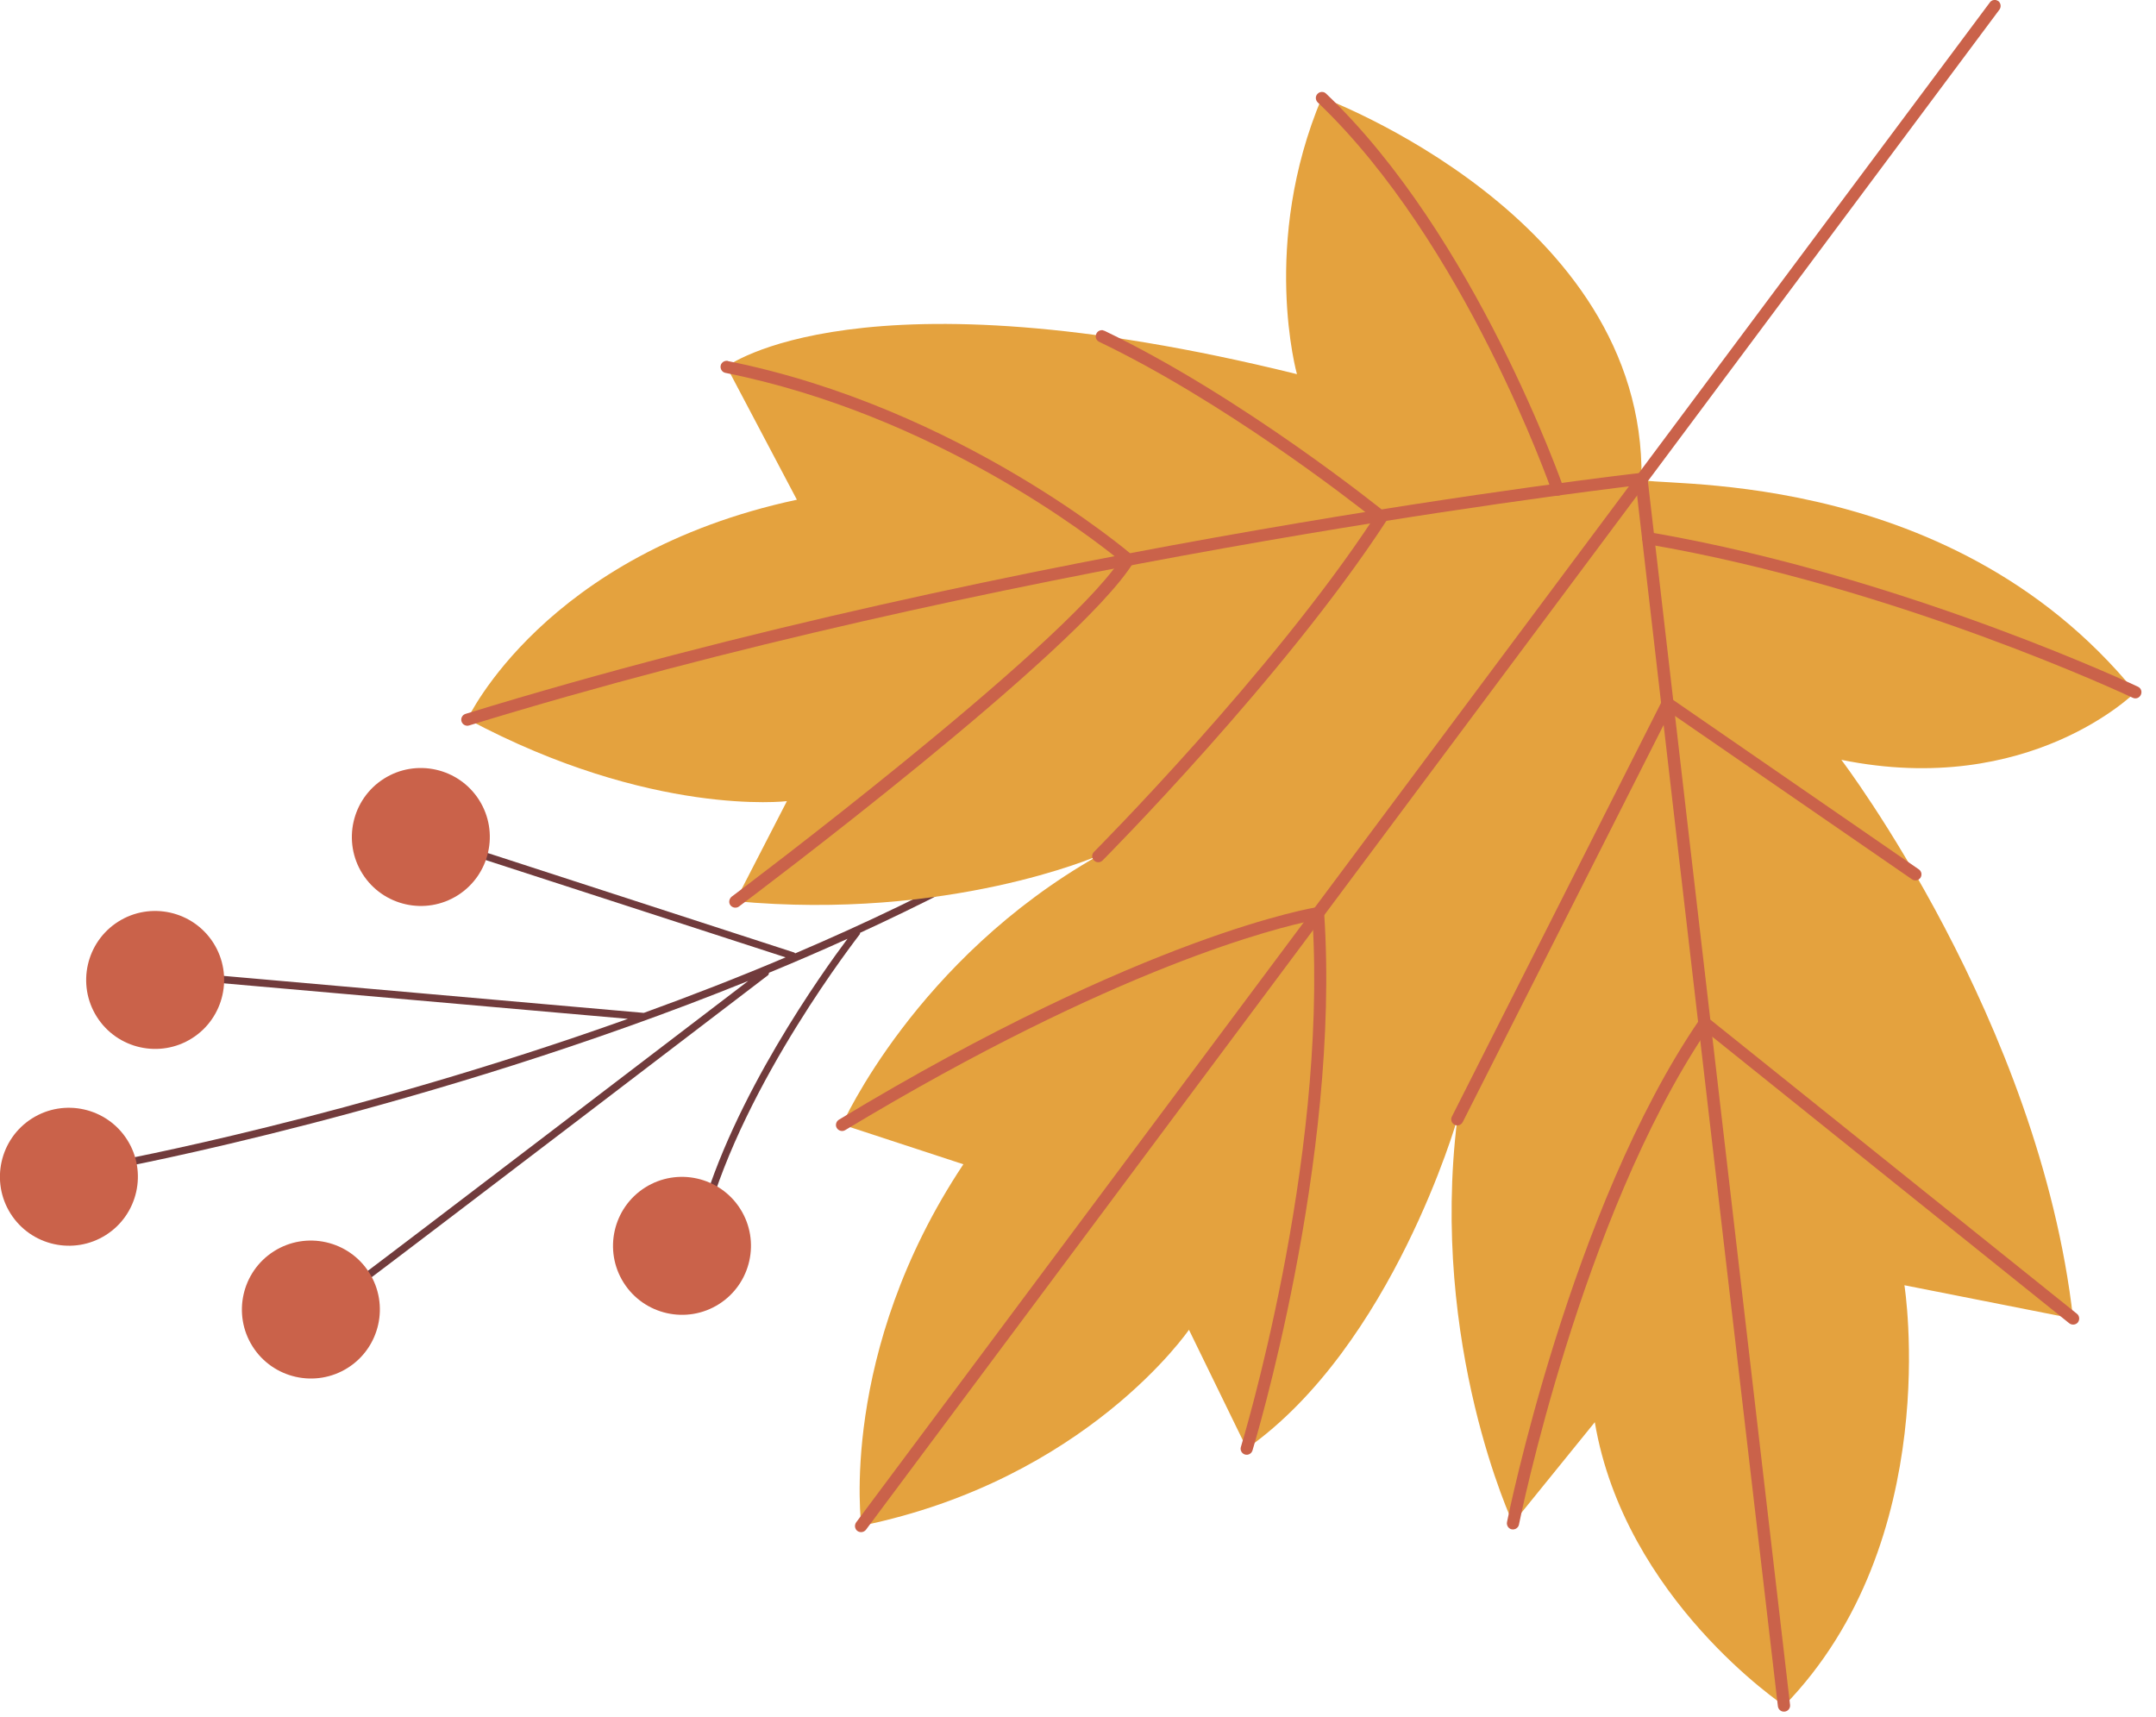
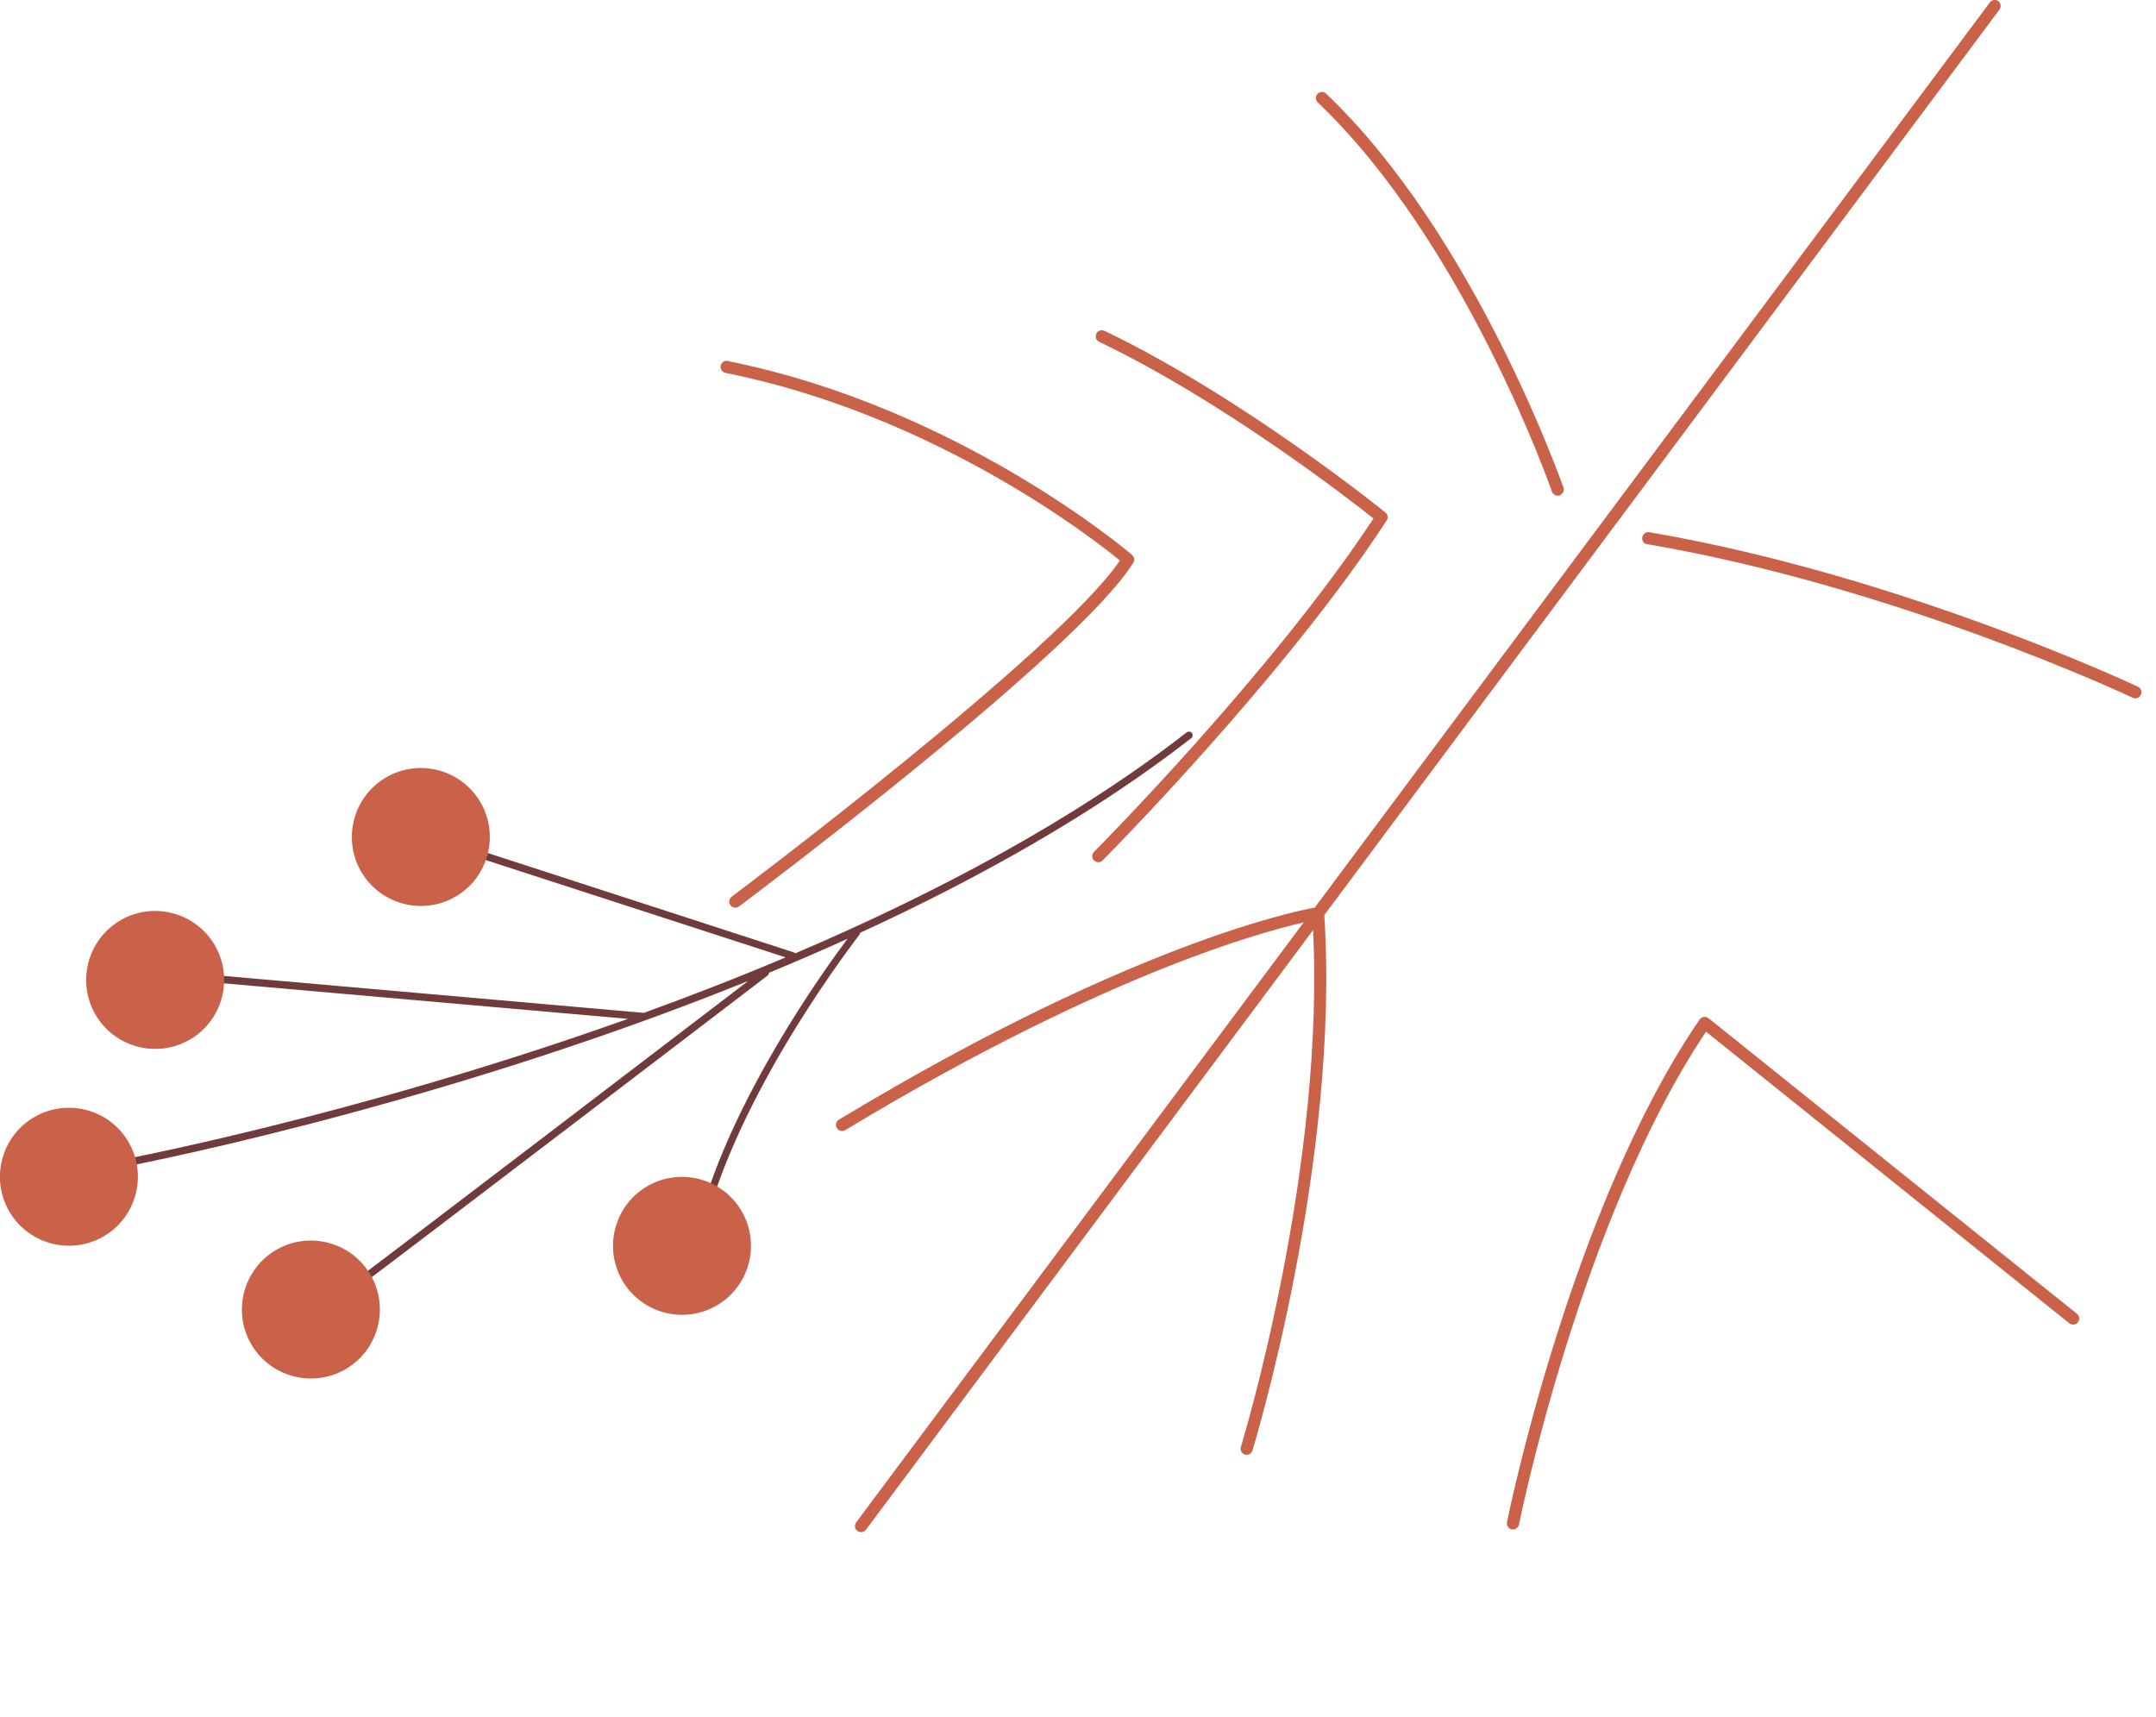
<svg xmlns="http://www.w3.org/2000/svg" width="108" height="86" viewBox="0 0 108 86" fill="none">
  <g clip-path="url(#clip0_6912_1508)">
    <path d="M5.583 58.578C5.813 58.538 21.373 55.648 37.483 49.138C34.103 51.718 20.203 62.338 17.713 64.198C17.633 64.258 17.613 64.378 17.673 64.458C17.733 64.538 17.843 64.558 17.933 64.498C20.753 62.388 38.273 49.008 38.453 48.868C38.503 48.838 38.513 48.788 38.523 48.728C39.833 48.188 41.153 47.618 42.453 47.028C41.213 48.688 36.703 54.968 35.043 61.038C35.013 61.138 35.073 61.238 35.173 61.258C35.173 61.258 35.173 61.258 35.183 61.258C35.273 61.278 35.373 61.218 35.393 61.128C37.293 54.168 43.013 46.888 43.063 46.808C43.083 46.788 43.083 46.758 43.083 46.728C49.023 43.998 54.803 40.768 59.673 36.978C59.753 36.918 59.763 36.798 59.703 36.718C59.673 36.678 59.633 36.658 59.593 36.648C59.543 36.648 59.493 36.648 59.443 36.688C53.763 41.108 46.813 44.778 39.833 47.758C39.813 47.748 39.813 47.728 39.793 47.718L22.543 42.118C22.543 42.118 22.533 42.118 22.523 42.118C22.433 42.098 22.343 42.148 22.313 42.238C22.283 42.338 22.333 42.438 22.433 42.468L39.353 47.958C36.973 48.968 34.593 49.888 32.253 50.738C32.253 50.738 32.243 50.738 32.233 50.738L9.523 48.738C9.423 48.738 9.333 48.808 9.323 48.908C9.323 49.008 9.373 49.098 9.493 49.108L31.453 51.038C17.683 55.958 5.723 58.178 5.513 58.208C5.413 58.228 5.343 58.318 5.363 58.418C5.383 58.518 5.483 58.578 5.573 58.568L5.583 58.578Z" fill="#713B3C" />
    <path d="M5.302 61.868C6.912 60.848 7.392 58.708 6.372 57.098C5.352 55.488 3.212 55.008 1.602 56.028C-0.008 57.048 -0.488 59.188 0.532 60.798C1.552 62.408 3.692 62.888 5.302 61.868Z" fill="#CA624A" />
    <path d="M17.423 68.52C19.033 67.5 19.513 65.36 18.493 63.75C17.473 62.14 15.333 61.66 13.723 62.68C12.113 63.7 11.633 65.84 12.653 67.45C13.673 69.06 15.813 69.54 17.423 68.52Z" fill="#CA624A" />
    <path d="M22.931 44.848C24.541 43.828 25.021 41.688 24.001 40.078C22.981 38.468 20.841 37.988 19.231 39.008C17.621 40.028 17.141 42.168 18.161 43.778C19.181 45.388 21.321 45.868 22.931 44.848Z" fill="#CA624A" />
    <path d="M36.013 65.329C37.623 64.309 38.103 62.169 37.083 60.559C36.063 58.949 33.923 58.469 32.313 59.489C30.703 60.509 30.223 62.649 31.243 64.259C32.263 65.869 34.403 66.349 36.013 65.329Z" fill="#CA624A" />
    <path d="M9.622 52.009C11.232 50.989 11.712 48.849 10.692 47.239C9.672 45.629 7.532 45.149 5.922 46.169C4.312 47.189 3.832 49.329 4.852 50.939C5.872 52.549 8.012 53.029 9.622 52.009Z" fill="#CA624A" />
-     <path d="M82.228 23.993C82.228 24.493 97.448 22.993 106.968 34.673C106.968 34.673 101.678 39.983 92.238 38.063C92.238 38.063 102.158 51.113 103.848 66.053L95.398 64.383C95.398 64.383 97.428 77.163 89.378 85.443C89.378 85.443 81.388 80.113 79.888 71.243L75.788 76.303C75.788 76.303 71.608 67.393 72.998 56.063C72.998 56.063 69.758 67.413 62.458 72.563L59.558 66.613C59.558 66.613 54.428 74.123 43.148 76.433C43.148 76.433 41.978 67.763 48.258 58.323L42.188 56.333C42.188 56.333 45.868 48.043 55.018 42.863C55.018 42.863 47.528 46.143 36.838 45.143L39.418 40.133C39.418 40.133 32.628 40.953 23.418 36.023C23.418 36.023 27.258 27.743 39.918 25.033L36.398 18.363C36.398 18.363 43.008 13.313 64.968 18.743C64.968 18.743 63.128 12.203 66.218 4.883C66.218 4.883 82.408 10.853 82.228 23.963V23.993Z" fill="#E4A23E" />
    <path d="M99.978 0.001C99.978 0.001 100.068 0.031 100.098 0.051C100.228 0.151 100.258 0.341 100.158 0.481L43.378 76.631C43.278 76.761 43.088 76.791 42.948 76.691C42.818 76.591 42.788 76.401 42.888 76.261L99.678 0.121C99.748 0.021 99.868 -0.019 99.978 0.001Z" fill="#CA624A" />
-     <path d="M82.289 23.691C82.419 23.711 82.519 23.821 82.529 23.951C84.809 43.751 89.629 84.991 89.669 85.401C89.689 85.571 89.569 85.721 89.399 85.741C89.229 85.761 89.079 85.641 89.059 85.471C89.009 85.061 84.239 44.231 81.949 24.321C78.679 24.711 49.609 28.311 23.499 36.341C23.339 36.391 23.169 36.301 23.119 36.141C23.069 35.981 23.159 35.811 23.319 35.761C50.949 27.261 81.879 23.721 82.189 23.691C82.219 23.691 82.249 23.691 82.279 23.691H82.289Z" fill="#CA624A" />
    <path d="M66.09 45.451C66.09 45.451 66.18 45.481 66.22 45.511C66.29 45.561 66.33 45.641 66.33 45.731C67.17 58.141 62.78 72.521 62.74 72.661C62.69 72.821 62.52 72.911 62.36 72.861C62.2 72.811 62.11 72.641 62.16 72.481C62.2 72.341 66.48 58.331 65.75 46.111C64.07 46.451 55.95 48.401 42.34 56.611C42.2 56.701 42.01 56.651 41.92 56.511C41.83 56.371 41.88 56.181 42.02 56.091C57.43 46.781 65.89 45.461 65.98 45.441C66.01 45.441 66.05 45.441 66.08 45.441L66.09 45.451Z" fill="#CA624A" />
    <path d="M85.449 50.941C85.449 50.941 85.539 50.971 85.579 51.001L104.039 65.811C104.169 65.911 104.189 66.111 104.089 66.241C103.989 66.371 103.789 66.391 103.659 66.291L85.459 51.681C79.189 61.051 76.119 76.211 76.089 76.371C76.059 76.531 75.899 76.641 75.729 76.611C75.569 76.581 75.459 76.421 75.489 76.251C75.519 76.091 78.669 60.511 85.139 51.071C85.189 51.001 85.259 50.951 85.349 50.941C85.379 50.941 85.419 50.941 85.449 50.941Z" fill="#CA624A" />
-     <path d="M83.591 34.941C83.591 34.941 83.671 34.961 83.711 34.991L96.121 43.551C96.261 43.651 96.291 43.831 96.201 43.971C96.101 44.111 95.911 44.141 95.781 44.051L83.651 35.691L73.271 56.211C73.191 56.361 73.011 56.421 72.861 56.341C72.711 56.261 72.651 56.081 72.731 55.931L83.261 35.101C83.301 35.021 83.371 34.961 83.461 34.941C83.501 34.931 83.551 34.931 83.591 34.941Z" fill="#CA624A" />
    <path d="M84.108 26.931C96.118 29.241 106.978 34.341 107.098 34.401C107.248 34.471 107.318 34.651 107.238 34.811C107.168 34.961 106.988 35.031 106.828 34.951C106.708 34.891 95.008 29.391 82.518 27.261C82.318 27.241 82.238 27.071 82.268 26.911C82.298 26.741 82.458 26.631 82.618 26.661C83.118 26.741 83.608 26.841 84.108 26.931Z" fill="#CA624A" />
    <path d="M55.261 16.553C55.261 16.553 55.311 16.563 55.331 16.573C62.251 19.893 69.331 25.613 69.401 25.673C69.521 25.773 69.551 25.943 69.461 26.073C64.341 33.933 55.321 43.013 55.231 43.103C55.111 43.223 54.921 43.223 54.801 43.103C54.681 42.983 54.681 42.793 54.801 42.673C54.891 42.583 63.701 33.723 68.801 25.973C67.571 24.993 61.251 20.093 55.061 17.123C54.911 17.053 54.841 16.873 54.921 16.713C54.981 16.583 55.121 16.523 55.251 16.543L55.261 16.553Z" fill="#CA624A" />
    <path d="M36.469 18.089C48.089 20.419 56.629 27.729 56.709 27.799C56.819 27.899 56.849 28.059 56.769 28.189C53.979 32.679 37.709 44.889 37.019 45.409C36.889 45.509 36.689 45.479 36.589 45.349C36.489 45.219 36.519 45.029 36.649 44.919C36.819 44.799 52.979 32.659 56.099 28.079C54.749 26.969 46.809 20.779 36.339 18.679C36.179 18.649 36.069 18.489 36.099 18.319C36.129 18.159 36.289 18.049 36.459 18.079L36.469 18.089Z" fill="#CA624A" />
    <path d="M66.279 4.611C66.339 4.621 66.389 4.651 66.429 4.691C73.909 11.812 78.269 24.302 78.319 24.422C78.369 24.581 78.289 24.752 78.129 24.811C77.969 24.872 77.799 24.782 77.739 24.622C77.699 24.502 73.379 12.142 66.009 5.131C65.889 5.011 65.879 4.821 65.999 4.701C66.069 4.621 66.179 4.591 66.279 4.611Z" fill="#CA624A" />
  </g>
  <defs>
    <clipPath id="clip0_6912_1508">
      <rect width="107.27" height="85.75" fill="white" />
    </clipPath>
  </defs>
</svg>